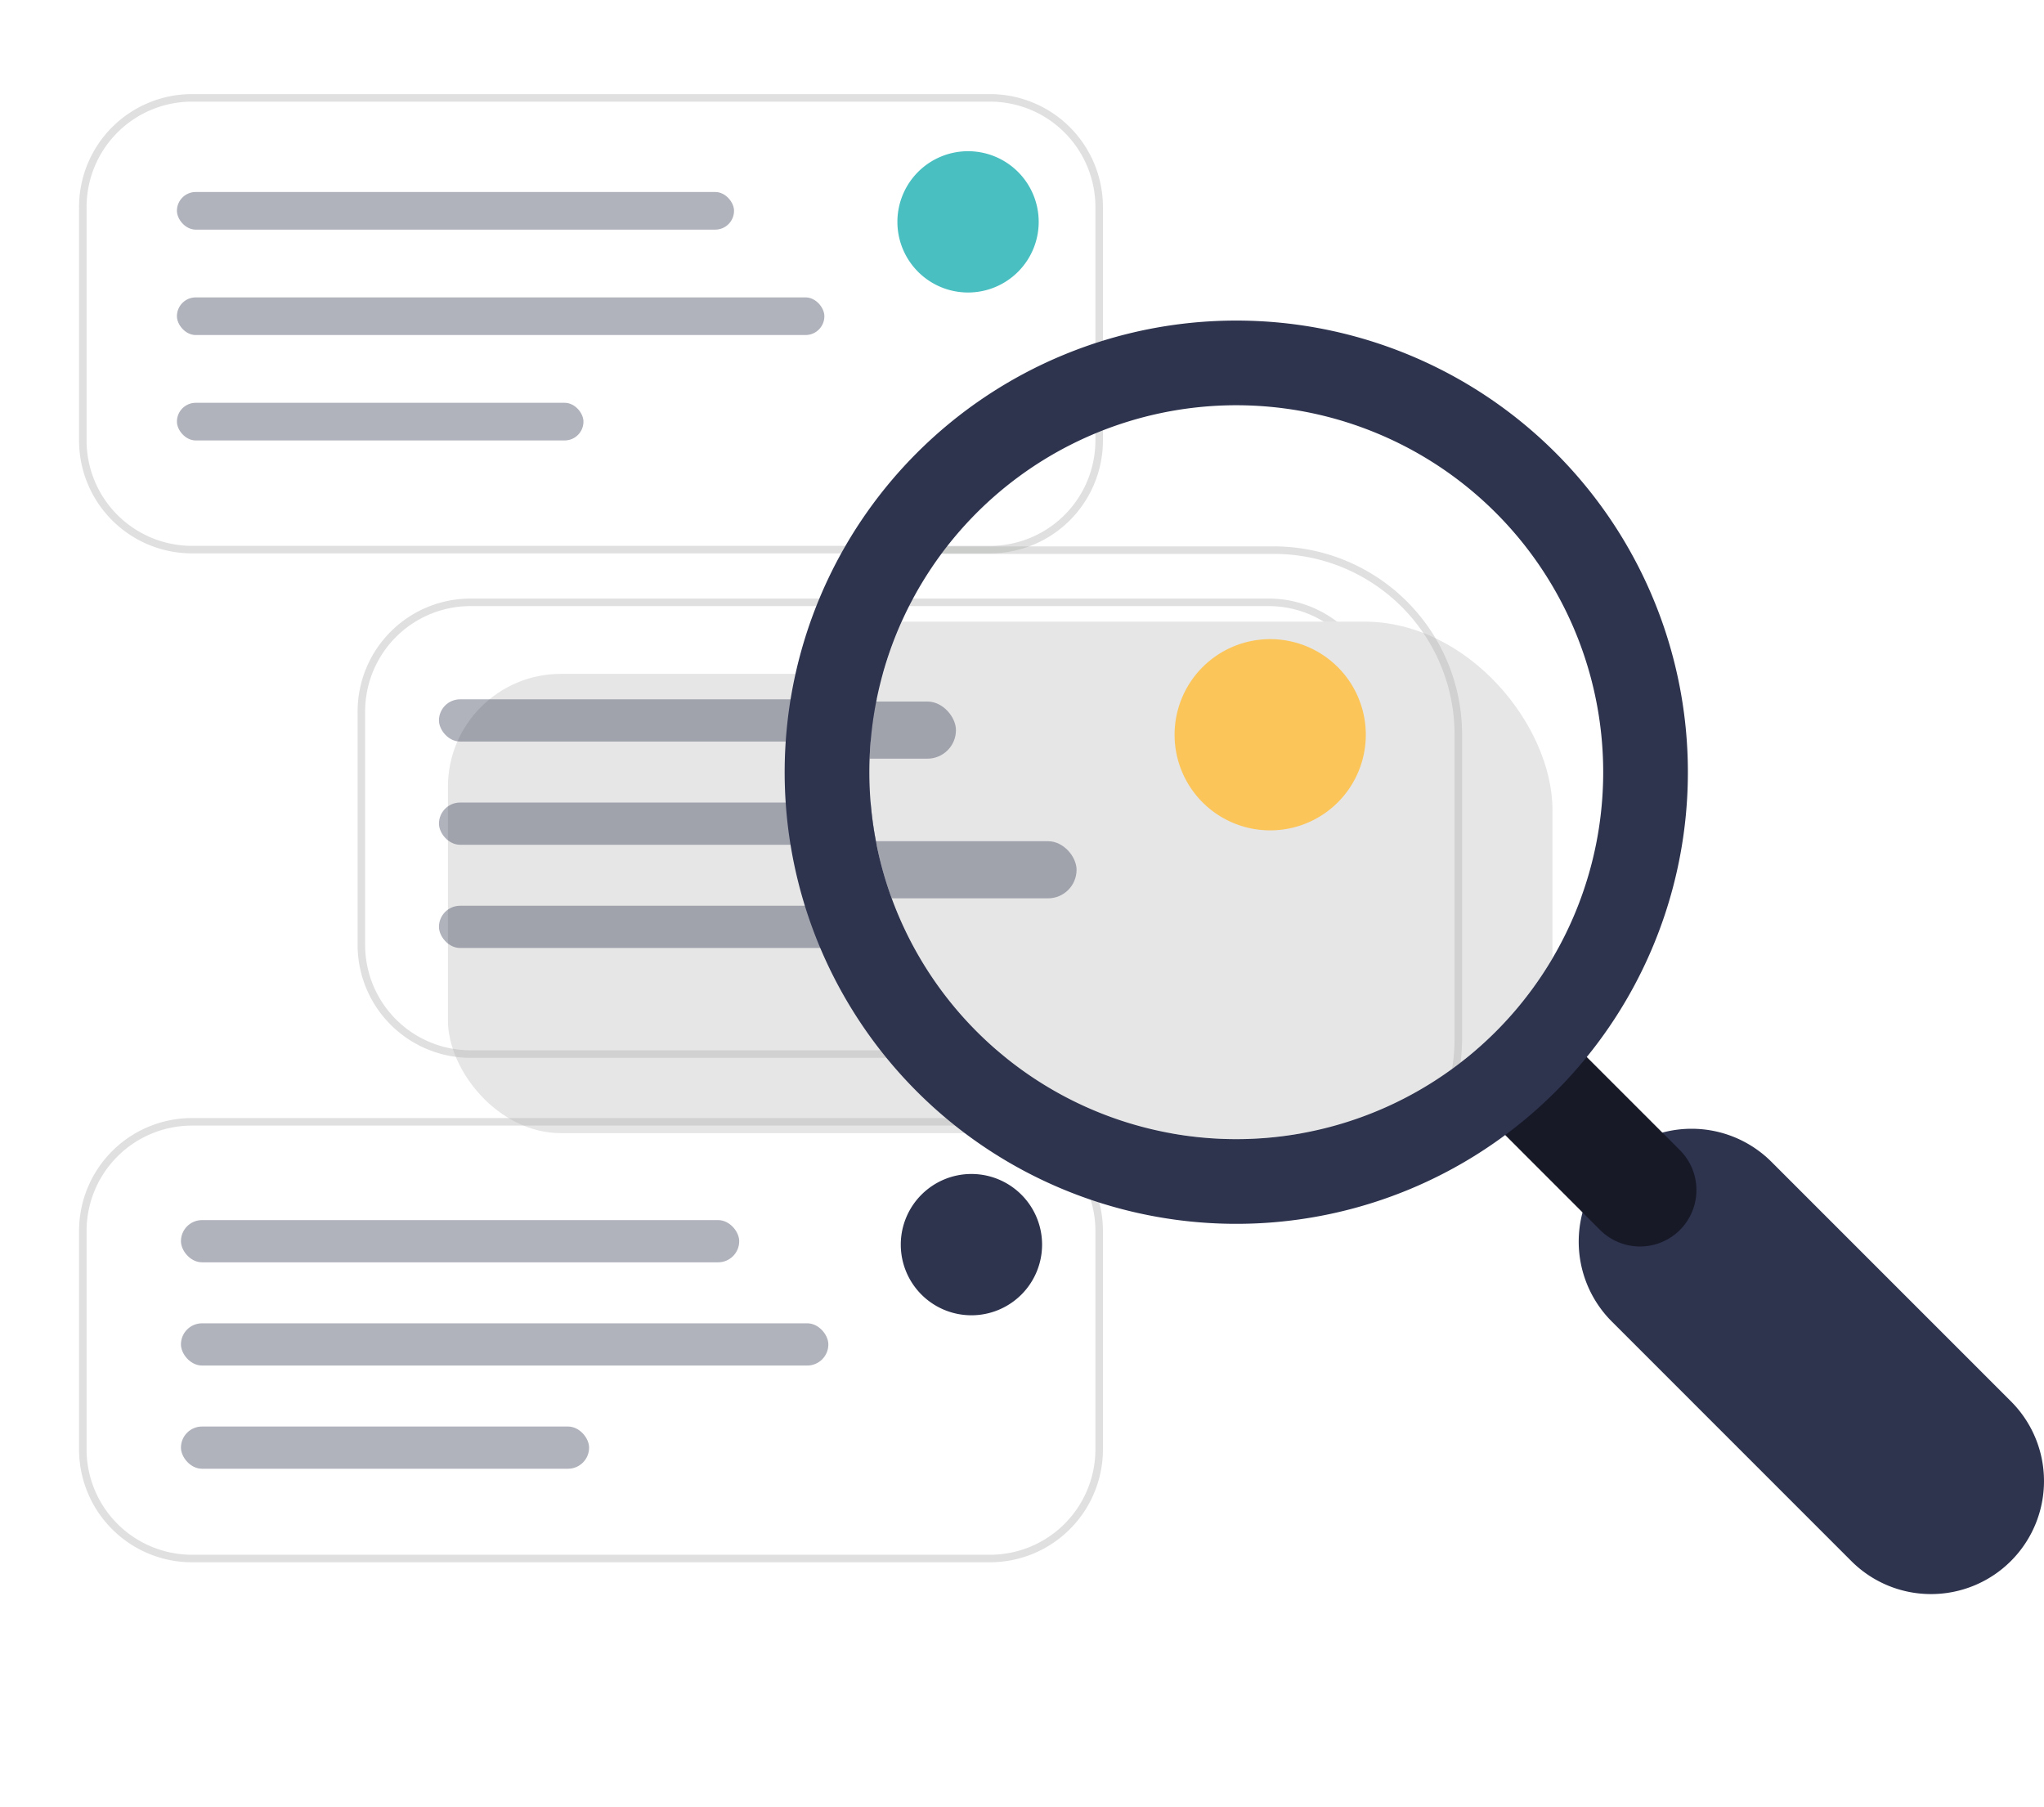
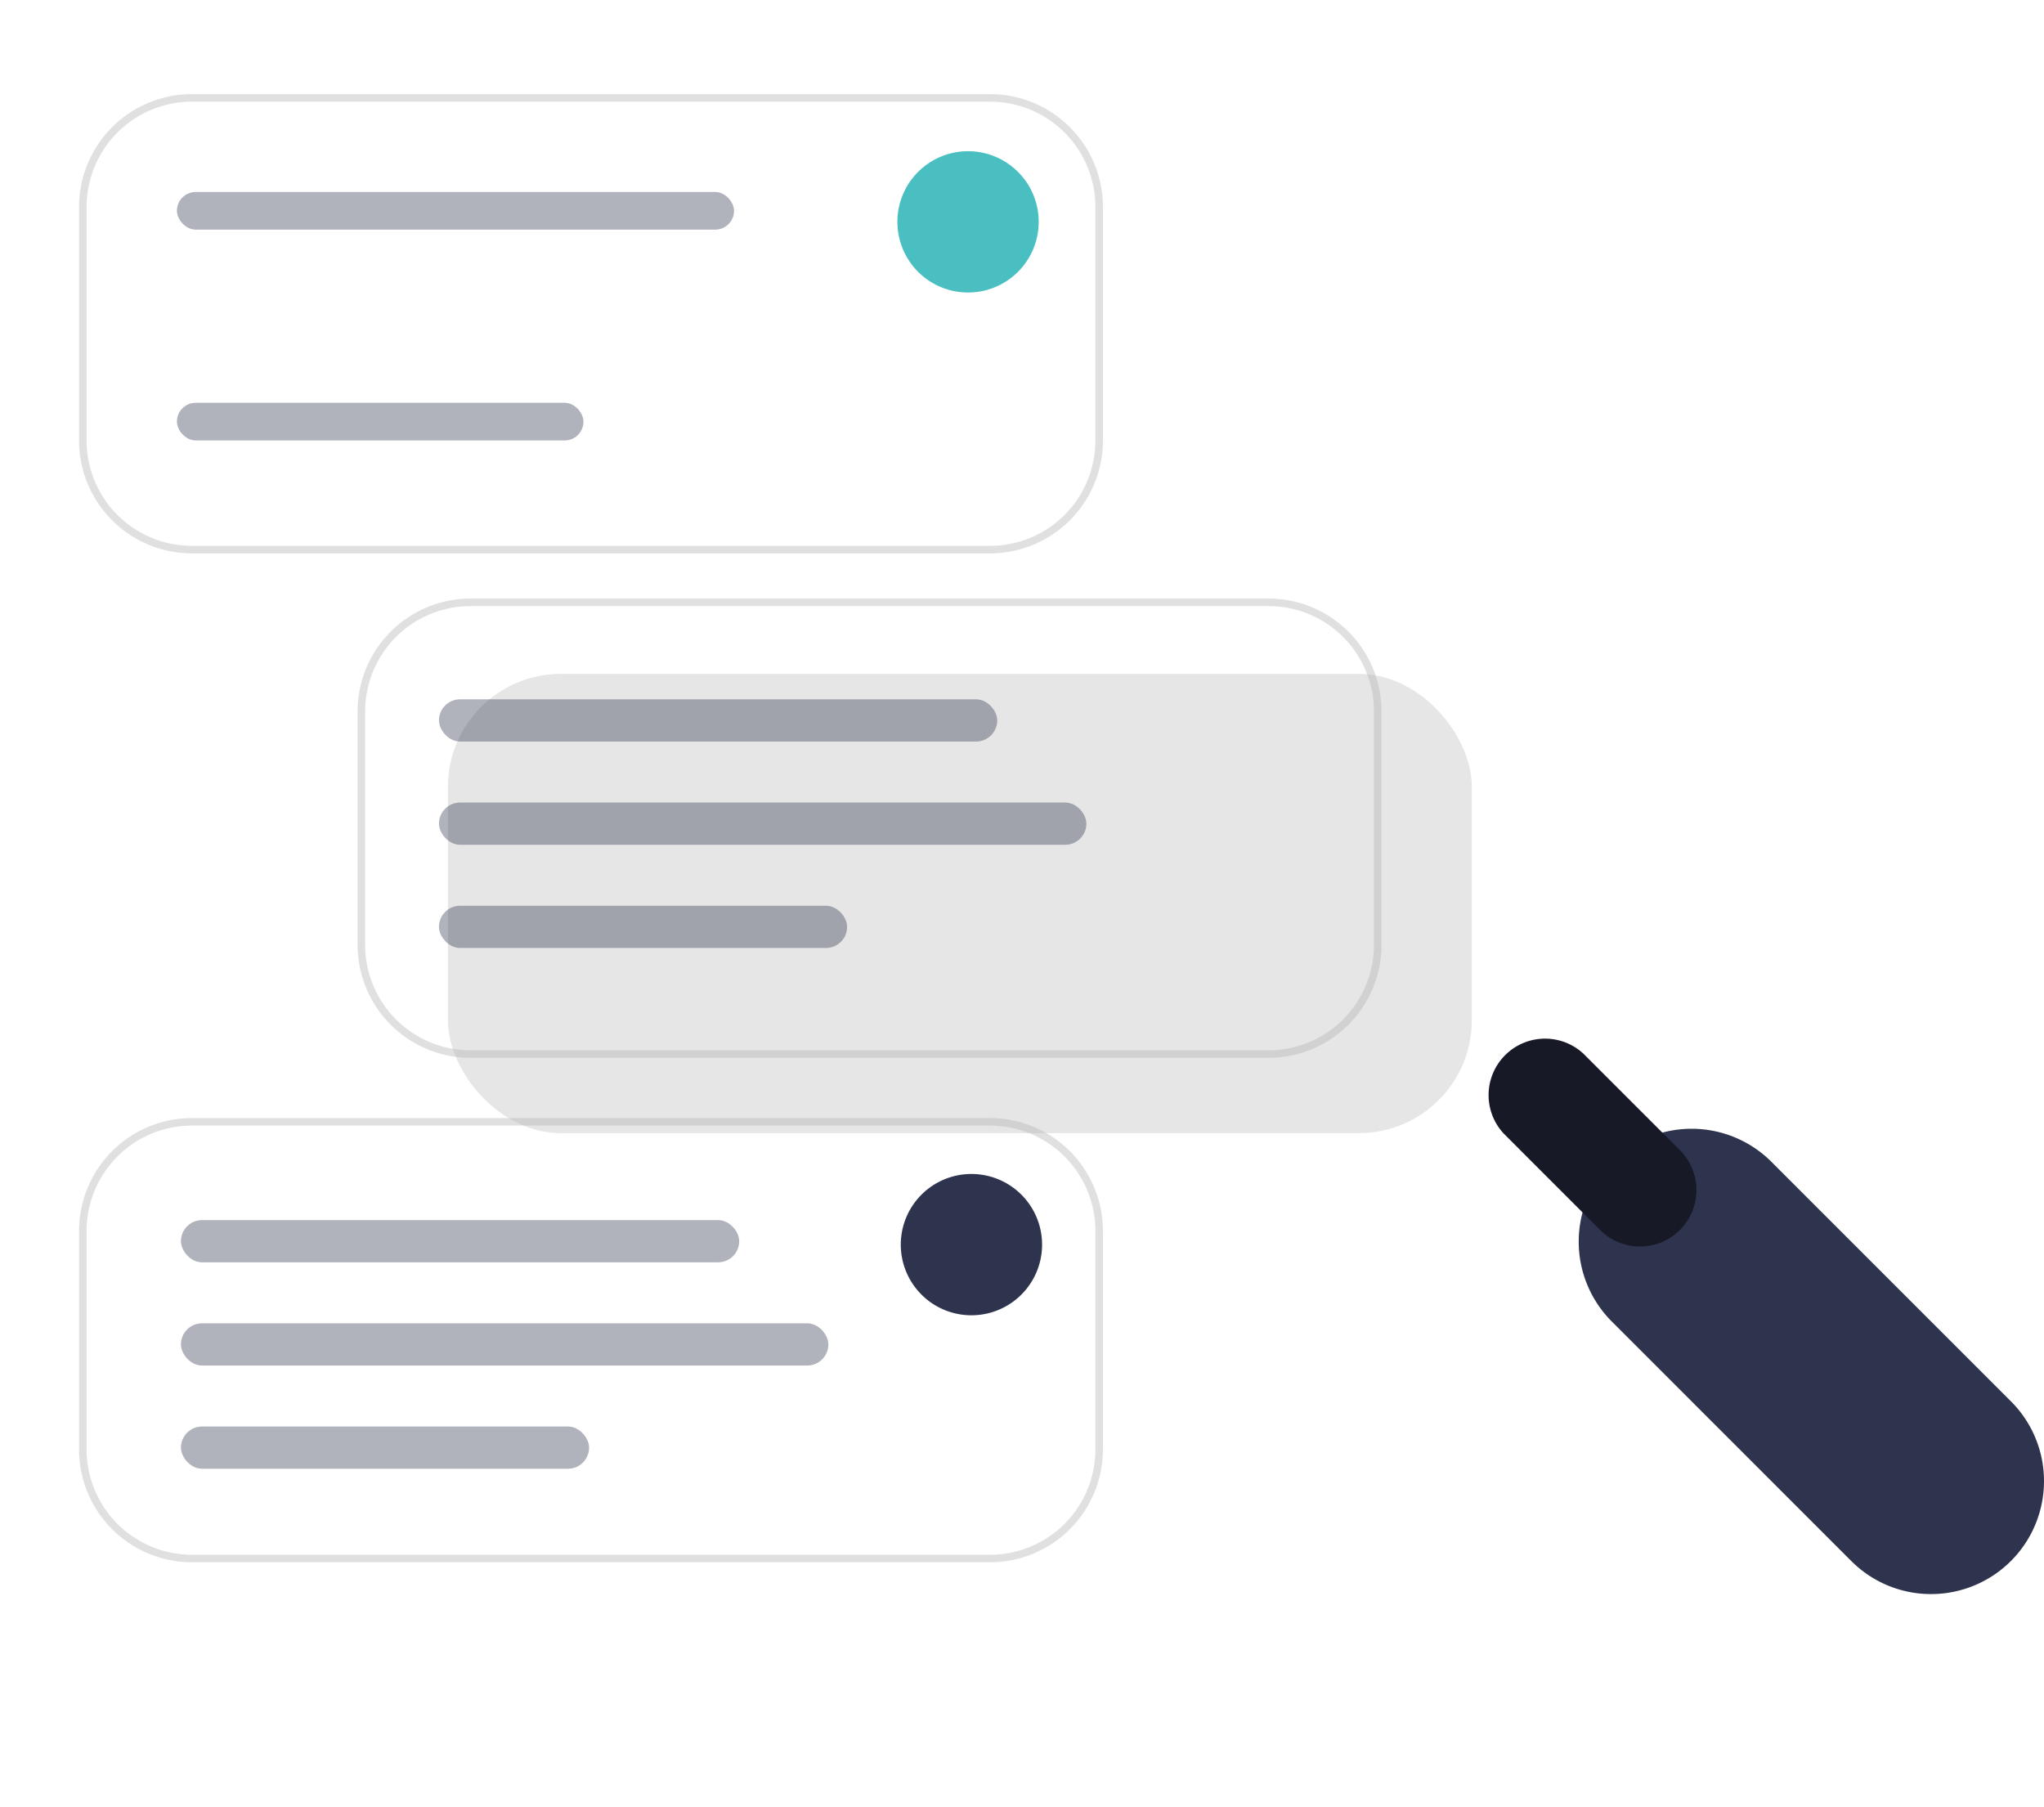
<svg xmlns="http://www.w3.org/2000/svg" width="271.5" height="240" viewBox="0 0 271.5 240">
  <defs>
    <filter id="Path_149227" x="0" y="0" width="181" height="106" filterUnits="userSpaceOnUse">
      <feOffset dx="12" dy="10" input="SourceAlpha" />
      <feGaussianBlur stdDeviation="7.5" result="blur" />
      <feFlood flood-color="#2e334e" flood-opacity="0.102" />
      <feComposite operator="in" in2="blur" />
      <feComposite in="SourceGraphic" />
    </filter>
    <filter id="Rectangle_27500" x="37" y="67" width="181" height="106" filterUnits="userSpaceOnUse">
      <feOffset dx="12" dy="10" input="SourceAlpha" />
      <feGaussianBlur stdDeviation="7.5" result="blur-2" />
      <feFlood flood-color="#2e334e" flood-opacity="0.102" />
      <feComposite operator="in" in2="blur-2" />
      <feComposite in="SourceGraphic" />
    </filter>
    <filter id="Rectangle_27507" x="0" y="136" width="181" height="104" filterUnits="userSpaceOnUse">
      <feOffset dx="12" dy="10" input="SourceAlpha" />
      <feGaussianBlur stdDeviation="7.5" result="blur-3" />
      <feFlood flood-color="#2e334e" flood-opacity="0.102" />
      <feComposite operator="in" in2="blur-3" />
      <feComposite in="SourceGraphic" />
    </filter>
    <clipPath id="clip-path">
-       <path id="Path_149223" data-name="Path 149223" d="M1414.275,564.276A48.738,48.738,0,1,0,1448.738,550a48.739,48.739,0,0,0-34.463,14.275" transform="translate(-1400 -550.001)" fill="none" />
-     </clipPath>
+       </clipPath>
    <filter id="Rectangle_27518" x="52.818" y="60.071" width="175.888" height="135.383" filterUnits="userSpaceOnUse">
      <feOffset dx="12" dy="10" input="SourceAlpha" />
      <feGaussianBlur stdDeviation="7.5" result="blur-4" />
      <feFlood flood-color="#2e334e" flood-opacity="0.102" />
      <feComposite operator="in" in2="blur-4" />
      <feComposite in="SourceGraphic" />
    </filter>
  </defs>
  <g id="no_results_graphic" data-name="no results graphic" transform="translate(10.5 12.636)">
    <g id="Group_92950" data-name="Group 92950" transform="translate(0 -0.136)">
      <g transform="matrix(1, 0, 0, 1, -10.5, -12.5)" filter="url(#Path_149227)">
        <path id="Path_149227-2" data-name="Path 149227" d="M15,0H121a15,15,0,0,1,15,15V46a15,15,0,0,1-15,15H15A15,15,0,0,1,0,46V15A15,15,0,0,1,15,0Z" transform="translate(10.5 12.5)" fill="#fff" />
      </g>
      <path id="Path_149227_-_Outline" data-name="Path 149227 - Outline" d="M15,1A14,14,0,0,0,1,15V46A14,14,0,0,0,15,60H121a14,14,0,0,0,14-14V15A14,14,0,0,0,121,1H15m0-1H121a15,15,0,0,1,15,15V46a15,15,0,0,1-15,15H15A15,15,0,0,1,0,46V15A15,15,0,0,1,15,0Z" fill="rgba(171,174,171,0.38)" />
      <path id="Path_149204" data-name="Path 149204" d="M109.384,100A9.384,9.384,0,1,1,100,109.385,9.384,9.384,0,0,1,109.384,100" transform="translate(8.7 -92.417)" fill="#49bfc1" />
      <rect id="Rectangle_27519" data-name="Rectangle 27519" width="74" height="5" rx="2.5" transform="translate(13 13)" fill="#2e334e" opacity="0.378" />
      <rect id="Rectangle_27521" data-name="Rectangle 27521" width="54" height="5" rx="2.5" transform="translate(13 41)" fill="#2e334e" opacity="0.378" />
-       <rect id="Rectangle_27520" data-name="Rectangle 27520" width="86" height="5" rx="2.5" transform="translate(13 27)" fill="#2e334e" opacity="0.378" />
    </g>
    <g id="Group_92949" data-name="Group 92949" transform="translate(37.038 66.848)">
      <g transform="matrix(1, 0, 0, 1, -47.54, -79.48)" filter="url(#Rectangle_27500)">
        <rect id="Rectangle_27500-2" data-name="Rectangle 27500" width="136" height="61" rx="15" transform="translate(47.5 79.5)" fill="#e6e6e6" />
      </g>
      <path id="Rectangle_27500_-_Outline" data-name="Rectangle 27500 - Outline" d="M15,1A14,14,0,0,0,1,15V46A14,14,0,0,0,15,60H121a14,14,0,0,0,14-14V15A14,14,0,0,0,121,1H15m0-1H121a15,15,0,0,1,15,15V46a15,15,0,0,1-15,15H15A15,15,0,0,1,0,46V15A15,15,0,0,1,15,0Z" transform="translate(-0.038 0.017)" fill="rgba(171,174,171,0.38)" />
-       <path id="Path_149224" data-name="Path 149224" d="M109.384,100A9.384,9.384,0,1,1,100,109.385,9.384,9.384,0,0,1,109.384,100" transform="translate(6.383 -92.725)" fill="#fbc55a" />
      <rect id="Rectangle_27523" data-name="Rectangle 27523" width="74.153" height="5.608" rx="2.804" transform="translate(10.769 13.401)" fill="#2e334e" opacity="0.378" />
      <rect id="Rectangle_27524" data-name="Rectangle 27524" width="54.213" height="5.608" rx="2.804" transform="translate(10.769 40.819)" fill="#2e334e" opacity="0.378" />
      <rect id="Rectangle_27525" data-name="Rectangle 27525" width="85.993" height="5.608" rx="2.804" transform="translate(10.769 27.11)" fill="#2e334e" opacity="0.378" />
    </g>
    <g id="Group_92947" data-name="Group 92947" transform="translate(0 135.408)">
      <g transform="matrix(1, 0, 0, 1, -10.5, -148.04)" filter="url(#Rectangle_27507)">
        <rect id="Rectangle_27507-2" data-name="Rectangle 27507" width="136" height="59" rx="15" transform="translate(10.5 148.5)" fill="#fff" />
      </g>
      <path id="Rectangle_27507_-_Outline" data-name="Rectangle 27507 - Outline" d="M15,1A14,14,0,0,0,1,15V44A14,14,0,0,0,15,58H121a14,14,0,0,0,14-14V15A14,14,0,0,0,121,1H15m0-1H121a15,15,0,0,1,15,15V44a15,15,0,0,1-15,15H15A15,15,0,0,1,0,44V15A15,15,0,0,1,15,0Z" transform="translate(0 0.457)" fill="rgba(171,174,171,0.38)" />
      <path id="Path_149226" data-name="Path 149226" d="M109.384,100A9.384,9.384,0,1,1,100,109.385,9.384,9.384,0,0,1,109.384,100" transform="translate(9.149 -92.116)" fill="#2e334e" />
      <rect id="Rectangle_27529" data-name="Rectangle 27529" width="74.153" height="5.608" rx="2.804" transform="translate(13.535 14.009)" fill="#2e334e" opacity="0.378" />
      <rect id="Rectangle_27530" data-name="Rectangle 27530" width="54.213" height="5.608" rx="2.804" transform="translate(13.535 41.427)" fill="#2e334e" opacity="0.378" />
      <rect id="Rectangle_27531" data-name="Rectangle 27531" width="85.993" height="5.608" rx="2.804" transform="translate(13.535 27.718)" fill="#2e334e" opacity="0.378" />
    </g>
    <g id="Group_92943" data-name="Group 92943" transform="translate(104.974 41.19)" clip-path="url(#clip-path)">
      <g transform="matrix(1, 0, 0, 1, -115.47, -53.83)" filter="url(#Rectangle_27518)">
        <rect id="Rectangle_27518-2" data-name="Rectangle 27518" width="130.888" height="90.383" rx="25" transform="translate(63.32 72.57)" fill="#e6e6e6" />
      </g>
      <path id="Rectangle_27518_-_Outline" data-name="Rectangle 27518 - Outline" d="M25,1A23.979,23.979,0,0,0,1,25V65.383a23.979,23.979,0,0,0,24,24h80.888a23.979,23.979,0,0,0,24-24V25a23.979,23.979,0,0,0-24-24H25m0-1h80.888a25,25,0,0,1,25,25V65.383a25,25,0,0,1-25,25H25a25,25,0,0,1-25-25V25A25,25,0,0,1,25,0Z" transform="translate(-52.157 18.745)" fill="rgba(171,174,171,0.38)" />
      <path id="Path_149225" data-name="Path 149225" d="M112.7,100A12.7,12.7,0,1,1,100,112.7,12.7,12.7,0,0,1,112.7,100" transform="translate(-59.457 -68.936)" fill="#fbc55a" />
      <rect id="Rectangle_27526" data-name="Rectangle 27526" width="100.339" height="7.589" rx="3.794" transform="translate(-88.836 39.353)" fill="#2e334e" opacity="0.378" />
-       <rect id="Rectangle_27527" data-name="Rectangle 27527" width="73.357" height="7.589" rx="3.794" transform="translate(-88.836 76.453)" fill="#2e334e" opacity="0.378" />
      <rect id="Rectangle_27528" data-name="Rectangle 27528" width="116.36" height="7.589" rx="3.794" transform="translate(-88.836 57.903)" fill="#2e334e" opacity="0.378" />
    </g>
    <g id="Group_92951" data-name="Group 92951" transform="translate(93.727 29.942)">
      <path id="Path_149216" data-name="Path 149216" d="M2660.979,1835.979a15,15,0,0,0,0,21.208L2692.791,1889a14.949,14.949,0,0,0,10.581,4.392h.045a15,15,0,0,0,14.973-14.974v-.044a14.949,14.949,0,0,0-4.392-10.582l-31.812-31.812a15,15,0,0,0-21.208,0" transform="translate(-2551.118 -1724.245)" fill="#2e334e" />
      <path id="Path_149217" data-name="Path 149217" d="M2520.054,1695.054h0a7.5,7.5,0,0,1-10.6,0l-12.8-12.8a7.5,7.5,0,0,1,10.6-10.6l12.8,12.8a7.5,7.5,0,0,1,0,10.6" transform="translate(-2401.142 -1574.267)" fill="#171927" />
-       <path id="Path_149218" data-name="Path 149218" d="M1275.522,494.448a48.738,48.738,0,1,1,34.463,14.275,48.738,48.738,0,0,1-34.463-14.275m-7.953-76.879A59.986,59.986,0,1,0,1309.985,400a59.986,59.986,0,0,0-42.416,17.569" transform="translate(-1250 -400)" fill="#2e334e" />
    </g>
  </g>
</svg>